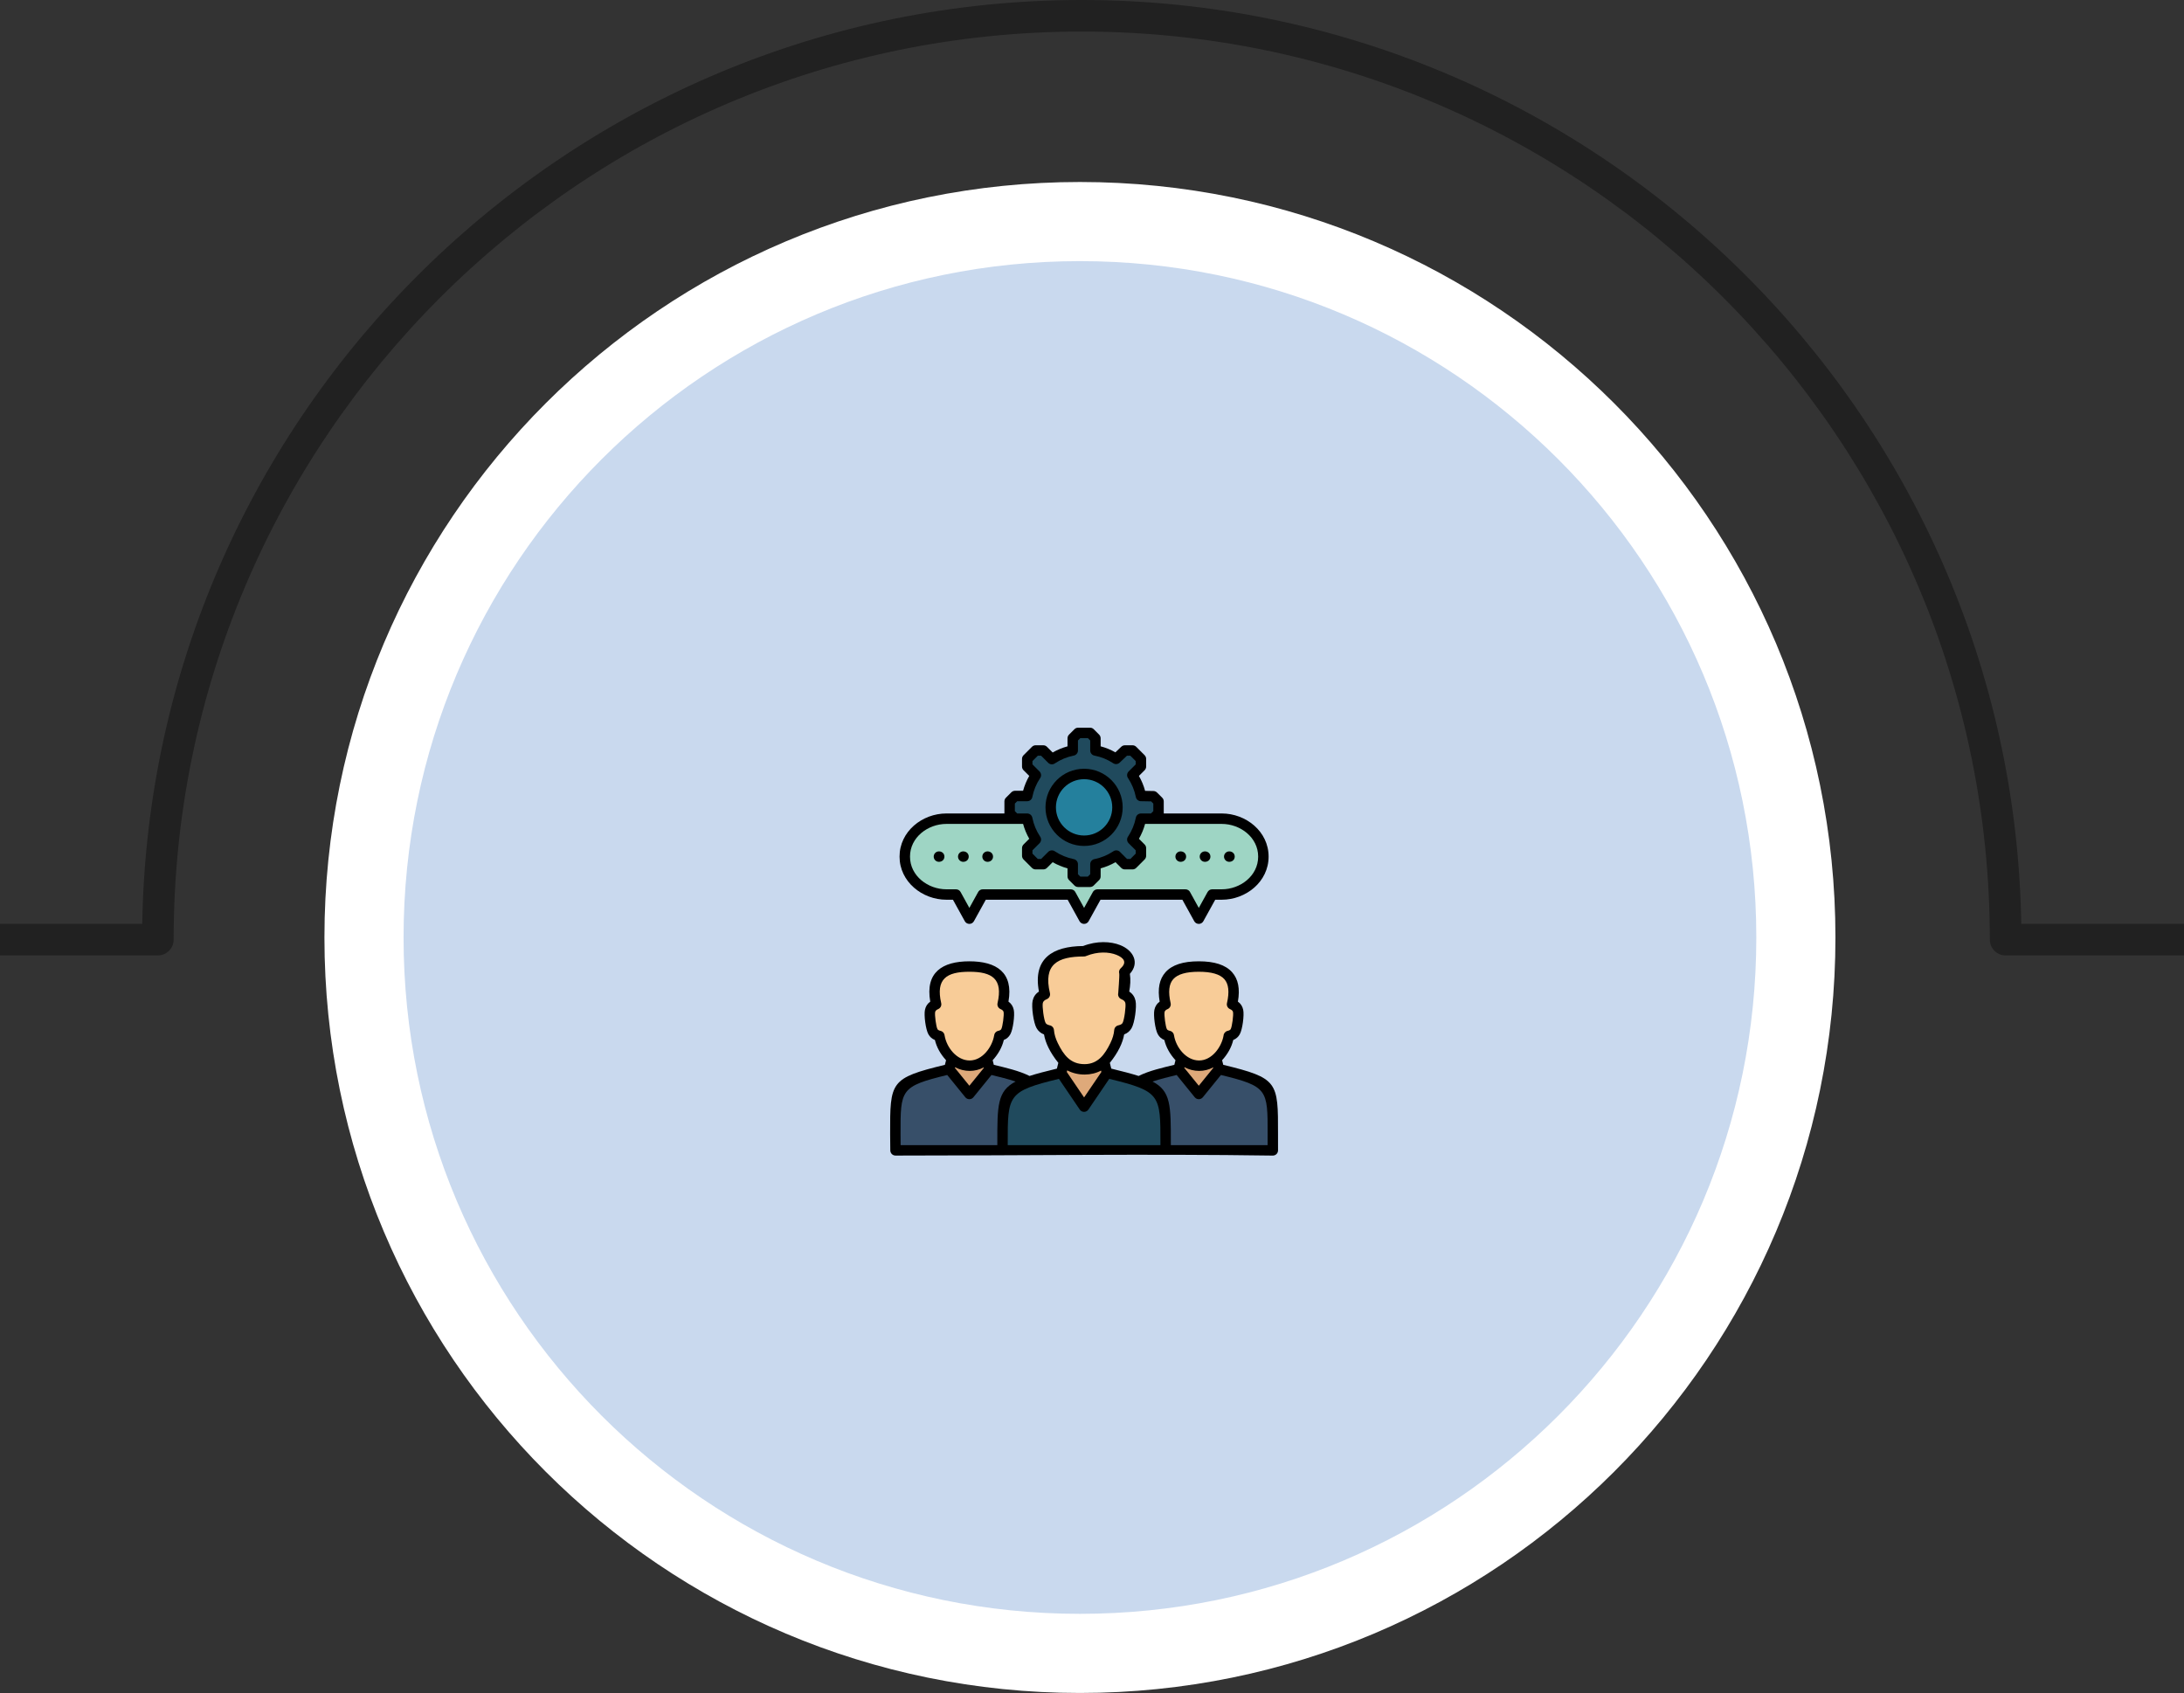
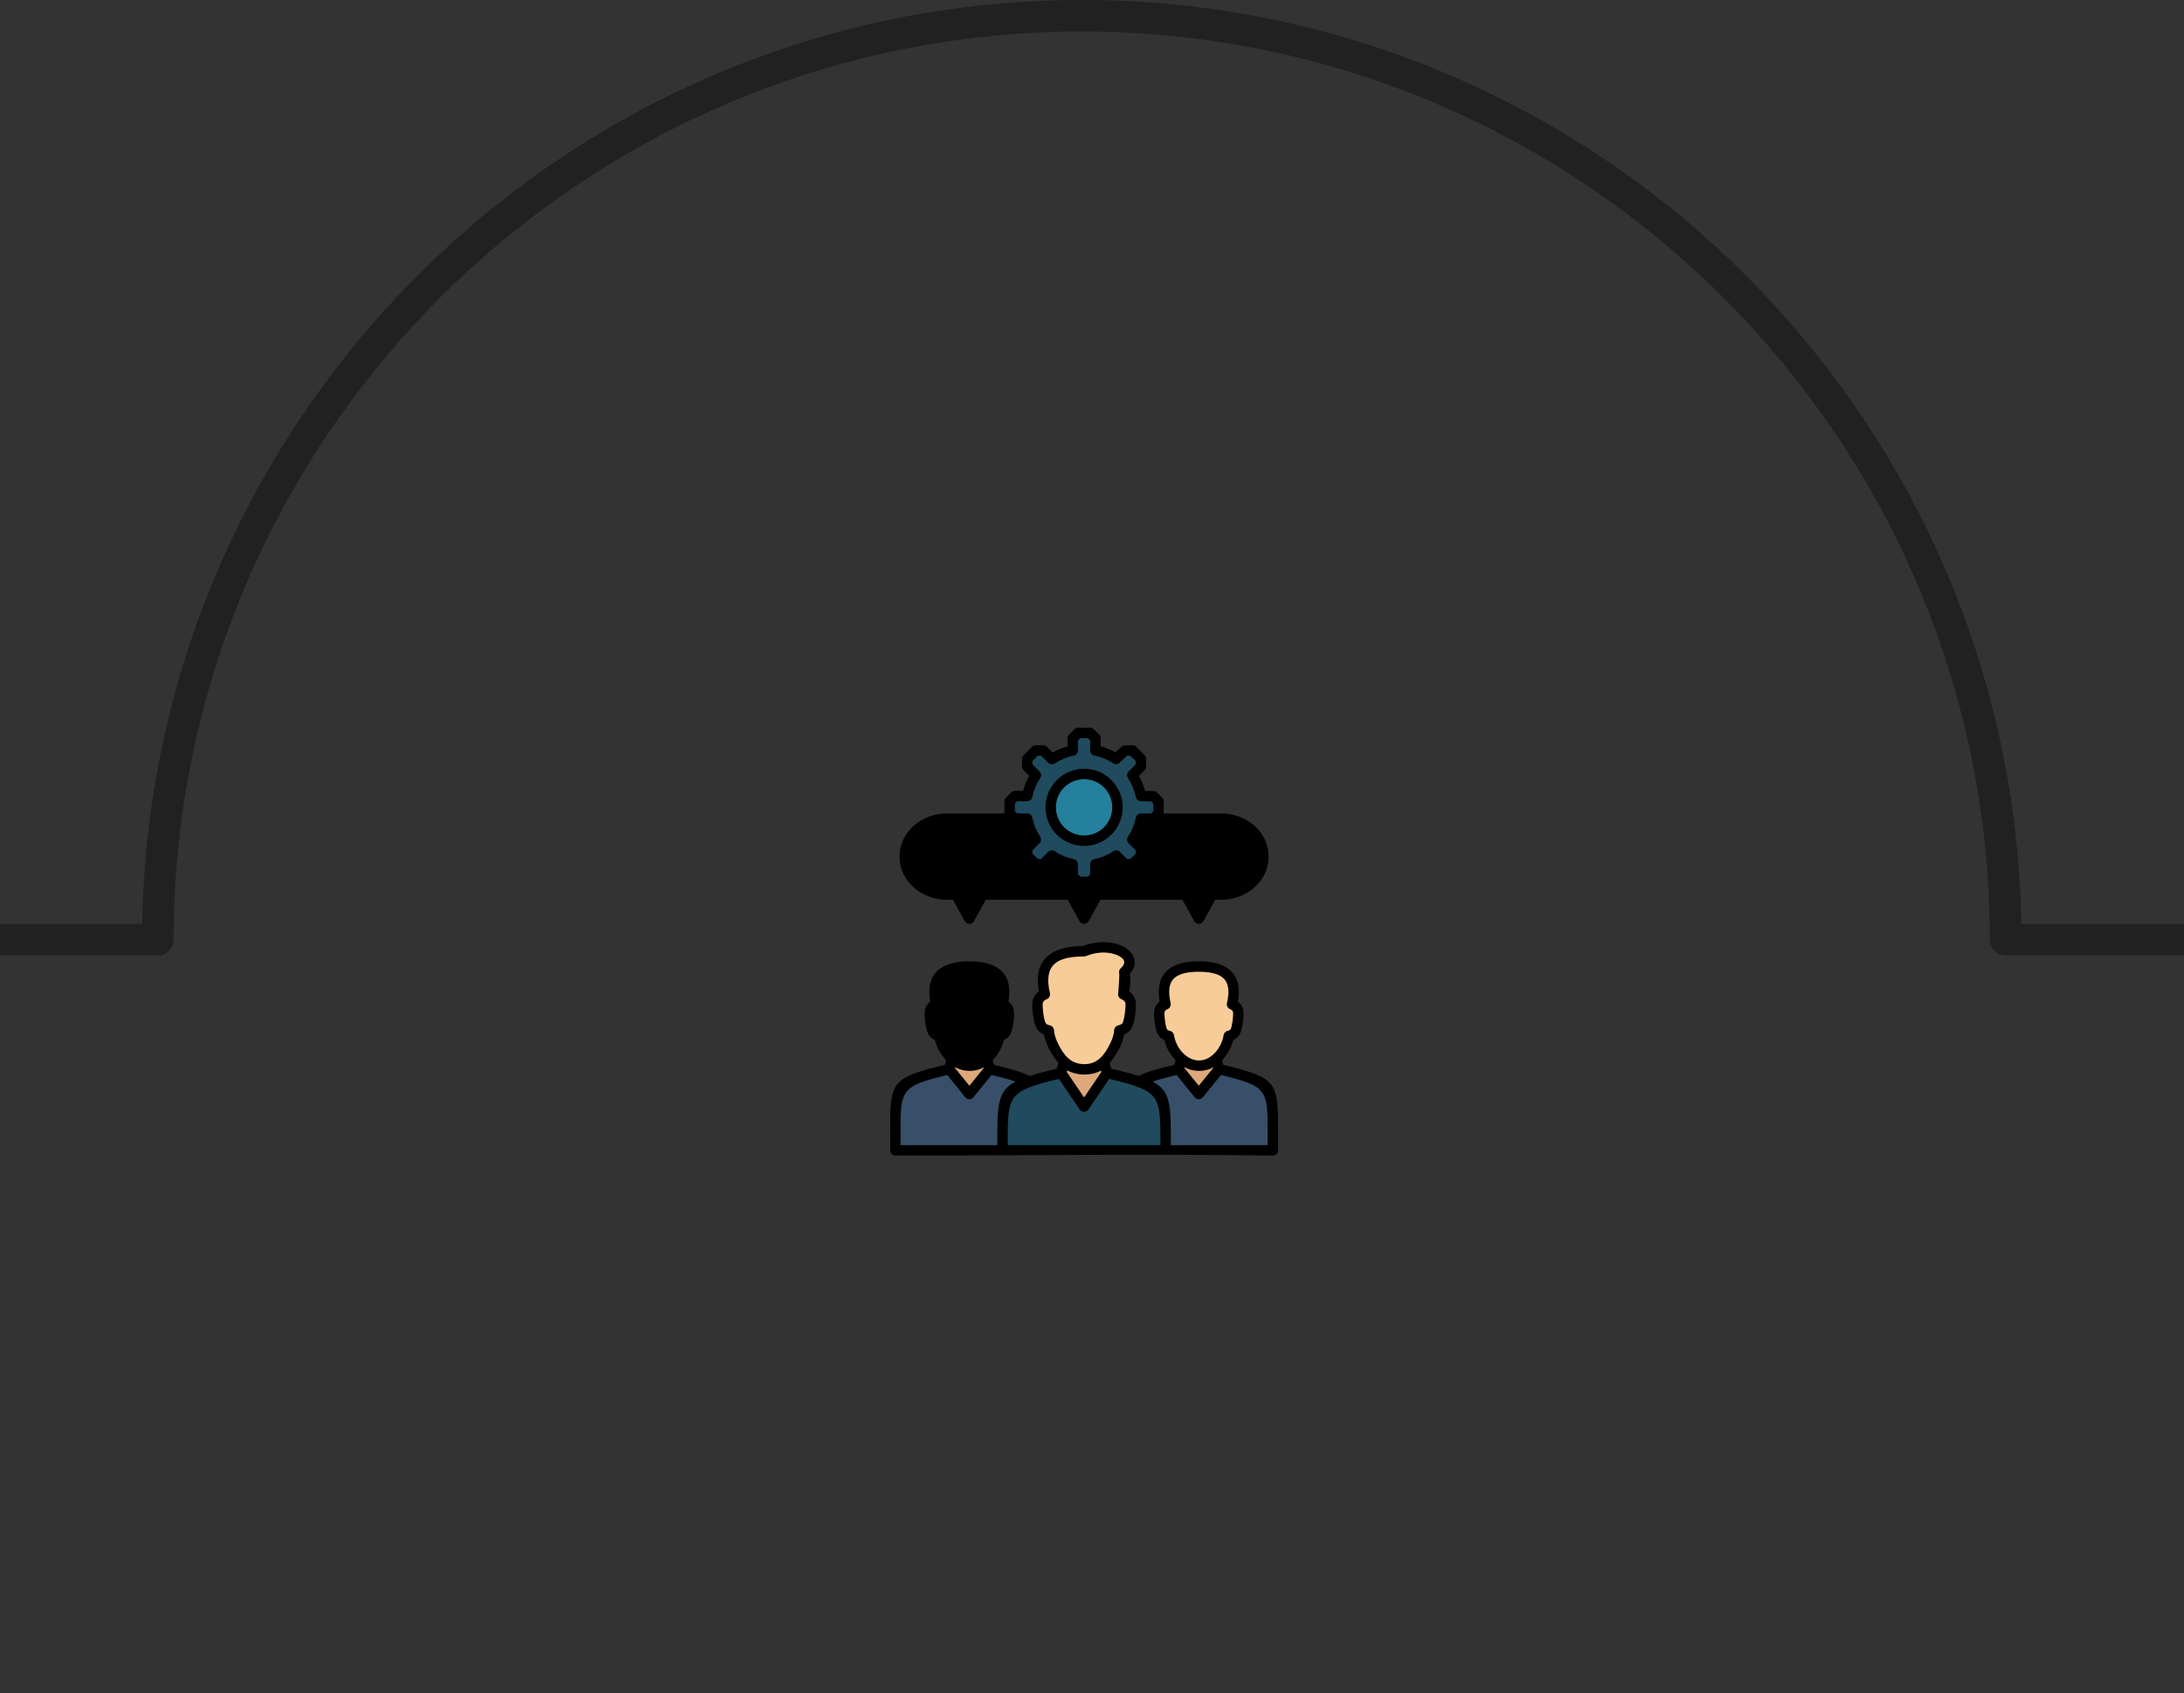
<svg xmlns="http://www.w3.org/2000/svg" width="276" height="214" viewBox="0 0 276 214" fill="none">
  <rect x="0" y="0" width="276" height="214" fill="#333333" stroke="none" />
-   <path d="M136.475 28C186.443 28 226.951 68.507 226.951 118.475C226.951 168.443 186.443 208.951 136.475 208.951C86.507 208.951 46 168.443 46 118.475C46 68.507 86.507 28 136.475 28Z" fill="#C9D9EE" stroke="white" stroke-width="10" />
  <path d="M136.706 0C201.515 0 254.366 52.194 255.435 116.753H276V120.741H253.456C252.356 120.741 251.462 119.848 251.462 118.747C251.462 55.469 199.981 3.988 136.703 3.988C73.425 3.988 21.944 55.469 21.944 118.747C21.944 119.848 21.051 120.741 19.95 120.741H0V116.753H17.976C19.044 52.194 71.894 5.56524e-05 136.706 0Z" fill="#212121" />
  <path fill-rule="evenodd" clip-rule="evenodd" d="M153.572 113.704L152.073 116.417C151.82 116.879 151.16 116.866 150.917 116.413L149.421 113.704H139.075L137.576 116.417C137.323 116.879 136.663 116.866 136.42 116.413L134.924 113.704H124.578L123.079 116.417C122.826 116.879 122.166 116.866 121.923 116.413L120.427 113.704H119.599C116.547 113.704 113.68 111.434 113.68 108.254C113.68 105.073 116.547 102.803 119.599 102.803H126.932C126.932 102.795 126.932 102.788 126.932 102.78V101.277C126.931 101.092 127.008 100.925 127.13 100.805L127.807 100.129C127.936 100 128.105 99.935 128.274 99.935H129.291C129.469 99.279 129.73 98.649 130.07 98.059L129.349 97.339C129.22 97.21 129.156 97.041 129.156 96.872V95.907C129.156 95.722 129.232 95.555 129.355 95.435L130.412 94.378C130.54 94.25 130.709 94.185 130.878 94.185H131.843C132.028 94.185 132.195 94.261 132.315 94.384L133.03 95.099C133.619 94.76 134.25 94.498 134.906 94.32V93.303C134.906 93.118 134.982 92.951 135.105 92.831L135.782 92.154C135.911 92.025 136.079 91.961 136.248 91.961H137.751C137.936 91.961 138.103 92.037 138.223 92.16L138.899 92.837C139.028 92.966 139.093 93.134 139.093 93.303V94.318C139.745 94.492 140.367 94.743 140.953 95.079L141.702 94.368C141.829 94.247 141.993 94.187 142.156 94.187L143.121 94.185C143.306 94.185 143.473 94.262 143.593 94.384L144.65 95.441C144.778 95.57 144.843 95.739 144.843 95.907V96.873C144.843 97.058 144.767 97.225 144.644 97.345L143.929 98.059C144.271 98.652 144.533 99.287 144.711 99.947L145.764 99.967C145.942 99.969 146.102 100.043 146.218 100.159L146.874 100.811C147.003 100.94 147.067 101.109 147.067 101.277V102.78C147.067 102.788 147.067 102.795 147.067 102.803H154.4C157.452 102.803 160.318 105.073 160.318 108.254C160.318 111.435 157.452 113.704 154.4 113.704H153.572L153.572 113.704ZM148.551 133.988C147.83 133.195 147.361 132.342 147.142 131.431C146.762 131.274 146.507 131.042 146.317 130.703C145.977 130.098 145.74 128.3 145.883 127.625C145.975 127.195 146.175 126.852 146.554 126.581C146.269 124.959 146.514 123.731 147.291 122.863C148.125 121.93 149.526 121.487 151.496 121.487C153.466 121.487 154.867 121.93 155.702 122.863C156.479 123.731 156.724 124.959 156.438 126.581C156.817 126.852 157.018 127.195 157.109 127.625C157.252 128.3 157.015 130.098 156.675 130.703C156.485 131.042 156.23 131.274 155.85 131.431C155.632 132.342 155.162 133.195 154.442 133.988L154.587 134.568C161.519 136.255 161.519 136.697 161.508 143.317C161.507 143.838 161.51 144.787 161.51 145.379C161.51 145.743 161.215 146.038 160.85 146.038C145.026 145.808 129.013 146.039 113.167 146.036C112.808 146.036 112.515 145.746 112.51 145.386C112.502 144.845 112.491 143.838 112.49 143.318C112.479 136.697 112.479 136.255 119.411 134.568L119.557 133.988C118.836 133.195 118.366 132.342 118.148 131.431C117.768 131.274 117.513 131.042 117.323 130.703C116.983 130.098 116.746 128.3 116.889 127.625C116.98 127.195 117.181 126.852 117.56 126.581C116.912 122.9 119.067 121.487 122.502 121.487C125.937 121.487 128.092 122.9 127.444 126.581C127.823 126.852 128.024 127.195 128.115 127.625C128.258 128.3 128.021 130.098 127.681 130.703C127.491 131.042 127.236 131.274 126.856 131.431C126.638 132.342 126.168 133.195 125.447 133.988L125.593 134.568C127.023 134.917 128.793 135.313 130.105 135.977C131.031 135.68 132.167 135.388 133.562 135.048L133.745 134.32C133.218 133.663 132.802 133.024 132.498 132.403C132.217 131.829 132.029 131.271 131.935 130.728C131.501 130.558 131.213 130.307 130.998 129.938C130.608 129.267 130.329 127.234 130.494 126.481C130.601 125.996 130.839 125.612 131.295 125.311C130.51 121.126 133.017 119.586 136.876 119.555C138.609 118.877 140.368 118.959 141.585 119.449C143.206 120.102 144.06 121.644 142.786 123.069C142.9 123.807 142.839 124.58 142.703 125.311C143.159 125.612 143.397 125.996 143.504 126.481C143.669 127.234 143.39 129.267 143 129.938C142.785 130.307 142.497 130.558 142.064 130.728C141.969 131.271 141.781 131.829 141.5 132.403C141.196 133.024 140.78 133.663 140.253 134.32L140.436 135.048C141.831 135.387 142.967 135.68 143.893 135.977C145.205 135.313 146.975 134.917 148.405 134.568L148.551 133.988Z" fill="black" />
  <path fill-rule="evenodd" clip-rule="evenodd" d="M131.423 98.369C130.959 99.075 130.632 99.867 130.465 100.695C130.417 101.012 130.143 101.256 129.812 101.256H128.547L128.251 101.552V102.508L128.547 102.804H129.812C130.143 102.804 130.417 103.048 130.465 103.365C130.632 104.193 130.959 104.985 131.423 105.691C131.626 105.95 131.609 106.326 131.37 106.564L130.475 107.459V107.879L131.151 108.555H131.57L132.466 107.659C132.704 107.421 133.08 107.403 133.339 107.607C134.044 108.071 134.837 108.397 135.664 108.565C135.982 108.613 136.225 108.887 136.225 109.217V110.483L136.521 110.779H137.478L137.774 110.483V109.217C137.774 108.887 138.018 108.613 138.335 108.565C139.163 108.397 139.955 108.071 140.661 107.607C140.919 107.403 141.295 107.421 141.534 107.659L142.429 108.555H142.848L143.524 107.879V107.459L142.629 106.564C142.39 106.326 142.373 105.95 142.576 105.691C143.041 104.985 143.367 104.193 143.535 103.365C143.582 103.048 143.856 102.804 144.187 102.804H145.452L145.748 102.508V101.552L145.473 101.277L144.224 101.254C143.9 101.273 143.604 101.05 143.54 100.722C143.374 99.885 143.046 99.083 142.576 98.369C142.373 98.11 142.39 97.734 142.629 97.496L143.524 96.601V96.181L142.848 95.506H142.417L141.492 96.382C141.259 96.605 140.905 96.621 140.653 96.438C139.947 95.97 139.164 95.663 138.335 95.495C138.018 95.448 137.774 95.174 137.774 94.843V93.577L137.478 93.281H136.521L136.225 93.577V94.843C136.225 95.174 135.982 95.448 135.664 95.495C134.837 95.663 134.044 95.989 133.339 96.454C133.08 96.657 132.704 96.639 132.466 96.401L131.57 95.506H131.151L130.475 96.182V96.601L131.37 97.496C131.609 97.734 131.627 98.11 131.423 98.369ZM137 106.908C134.306 106.908 132.122 104.724 132.122 102.03C132.122 99.337 134.306 97.153 137 97.153C139.693 97.153 141.877 99.337 141.877 102.03C141.877 104.724 139.693 106.908 137 106.908Z" fill="#204A5D" />
-   <path fill-rule="evenodd" clip-rule="evenodd" d="M150.405 112.764L151.497 114.74L152.588 112.764C152.694 112.541 152.921 112.387 153.184 112.387H154.4C156.723 112.387 158.999 110.705 158.999 108.255C158.999 105.805 156.723 104.123 154.4 104.123C151.17 104.123 147.939 104.123 144.708 104.123C144.53 104.78 144.269 105.41 143.93 106L144.65 106.72C144.779 106.849 144.843 107.018 144.843 107.186V108.152C144.843 108.337 144.767 108.504 144.644 108.624L143.588 109.68C143.459 109.809 143.29 109.873 143.121 109.873H142.156C141.971 109.873 141.804 109.797 141.684 109.674L140.969 108.96C140.38 109.299 139.75 109.56 139.093 109.739V110.756C139.093 110.941 139.017 111.108 138.894 111.228L138.217 111.905C138.089 112.033 137.92 112.098 137.751 112.098H136.249C136.064 112.098 135.896 112.022 135.777 111.899L135.1 111.222C134.971 111.093 134.907 110.925 134.907 110.756V109.739C134.25 109.561 133.62 109.299 133.03 108.96L132.31 109.68C132.181 109.809 132.012 109.873 131.844 109.873H130.878C130.693 109.873 130.526 109.797 130.406 109.674L129.35 108.618C129.221 108.489 129.157 108.32 129.157 108.152V107.186C129.156 107.001 129.233 106.834 129.355 106.714L130.07 106C129.731 105.41 129.469 104.78 129.291 104.123H119.599C117.276 104.123 115 105.805 115 108.255C115 110.705 117.276 112.387 119.599 112.387H120.815C121.079 112.387 121.306 112.541 121.412 112.764L122.503 114.74L123.594 112.764C123.7 112.541 123.927 112.387 124.191 112.387H135.312C135.576 112.387 135.803 112.541 135.909 112.764L137 114.74L138.091 112.764C138.197 112.541 138.424 112.387 138.688 112.387H149.809C150.073 112.387 150.3 112.541 150.406 112.764L150.405 112.764ZM155.343 108.914C154.979 108.914 154.683 108.619 154.683 108.255C154.683 107.891 154.979 107.595 155.343 107.595C155.726 107.595 156.037 107.861 156.037 108.255C156.037 108.649 155.726 108.914 155.343 108.914ZM152.271 108.914C151.907 108.914 151.612 108.619 151.612 108.255C151.612 107.891 151.907 107.595 152.271 107.595C152.654 107.595 152.965 107.861 152.965 108.255C152.965 108.649 152.654 108.914 152.271 108.914ZM149.2 108.914C148.836 108.914 148.54 108.619 148.54 108.255C148.54 107.891 148.836 107.595 149.2 107.595C149.583 107.595 149.894 107.861 149.894 108.255C149.894 108.649 149.583 108.914 149.2 108.914ZM124.799 108.914C124.435 108.914 124.139 108.619 124.139 108.255C124.139 107.891 124.435 107.595 124.799 107.595C125.182 107.595 125.493 107.861 125.493 108.255C125.493 108.649 125.182 108.914 124.799 108.914ZM121.727 108.914C121.363 108.914 121.068 108.619 121.068 108.255C121.068 107.891 121.363 107.595 121.727 107.595C122.11 107.595 122.421 107.861 122.421 108.255C122.421 108.649 122.11 108.914 121.727 108.914ZM118.656 108.914C118.291 108.914 117.996 108.619 117.996 108.255C117.996 107.891 118.291 107.595 118.656 107.595C119.038 107.595 119.35 107.861 119.35 108.255C119.35 108.649 119.038 108.914 118.656 108.914Z" fill="#9ED5C4" />
  <path d="M137 105.588C138.965 105.588 140.559 103.995 140.559 102.029C140.559 100.064 138.965 98.471 137 98.471C135.035 98.471 133.441 100.064 133.441 102.029C133.441 103.995 135.035 105.588 137 105.588Z" fill="#24809D" />
  <path fill-rule="evenodd" clip-rule="evenodd" d="M137.075 134.483C138.771 134.474 139.634 133.227 140.321 131.826C140.604 131.249 140.766 130.697 140.808 130.173C140.832 129.867 141.061 129.627 141.349 129.575C141.631 129.507 141.782 129.417 141.862 129.279C142.079 128.906 142.309 127.182 142.216 126.76C142.173 126.56 142.029 126.403 141.706 126.269C141.402 126.144 141.242 125.819 141.316 125.51C141.315 125.509 141.493 123.256 141.444 123.043C141.372 122.806 141.437 122.539 141.634 122.362C142.469 121.611 142.015 121.041 141.097 120.671C140.134 120.283 138.715 120.232 137.298 120.803C137.208 120.849 137.107 120.875 137 120.875C133.614 120.875 131.824 121.882 132.684 125.509C132.758 125.822 132.591 126.147 132.294 126.269C131.97 126.403 131.827 126.56 131.783 126.76C131.69 127.181 131.921 128.905 132.138 129.279C132.217 129.417 132.369 129.507 132.65 129.575C132.939 129.626 133.168 129.867 133.192 130.173C133.233 130.697 133.395 131.248 133.679 131.826C134.41 133.319 135.267 134.492 137.075 134.483L137.075 134.483Z" fill="#F8CC98" />
  <path fill-rule="evenodd" clip-rule="evenodd" d="M140.181 136.34L137.551 140.214C137.299 140.604 136.722 140.618 136.456 140.226L133.818 136.34C127.341 137.919 127.34 138.353 127.35 144.527L127.351 144.72H146.648L146.649 144.528C146.659 138.354 146.658 137.919 140.181 136.34Z" fill="#204A5D" />
  <path fill-rule="evenodd" clip-rule="evenodd" d="M134.815 135.472L137 138.69L139.185 135.472L139.141 135.297C138.534 135.626 137.81 135.794 137.08 135.797C136.316 135.801 135.534 135.625 134.867 135.268L134.815 135.472Z" fill="#DEA97A" />
  <path fill-rule="evenodd" clip-rule="evenodd" d="M113.815 144.721H126.035C126.036 143.852 126.037 144.961 126.037 144.529C126.029 139.683 126.026 137.895 128.347 136.681C127.354 136.35 126.316 136.099 125.3 135.852L123.021 138.66C122.763 138.991 122.26 139 121.992 138.671L119.705 135.852C113.796 137.292 113.795 137.689 113.804 143.319C113.805 143.632 113.805 144.075 113.815 144.721H113.815Z" fill="#374F69" />
  <path fill-rule="evenodd" clip-rule="evenodd" d="M124.318 134.895C123.768 135.188 123.161 135.337 122.544 135.337C121.919 135.337 121.286 135.184 120.694 134.873L120.673 134.956L122.503 137.211L124.333 134.956L124.318 134.895Z" fill="#DEA97A" />
-   <path fill-rule="evenodd" clip-rule="evenodd" d="M122.544 134.019C124.161 134.019 125.387 132.312 125.631 130.872C125.652 130.593 125.85 130.348 126.136 130.28C126.36 130.227 126.477 130.16 126.533 130.06C126.71 129.746 126.902 128.252 126.828 127.899C126.796 127.749 126.689 127.63 126.447 127.526C126.149 127.4 125.993 127.079 126.063 126.774C126.761 123.73 125.417 122.806 122.503 122.806C119.589 122.806 118.245 123.73 118.943 126.774C119.013 127.079 118.857 127.4 118.559 127.526C118.316 127.63 118.21 127.749 118.178 127.899C118.103 128.252 118.296 129.746 118.472 130.06C118.529 130.16 118.645 130.227 118.869 130.28C119.156 130.348 119.354 130.593 119.375 130.872C119.63 132.38 120.901 134.019 122.544 134.019H122.544Z" fill="#F8CC98" />
  <path fill-rule="evenodd" clip-rule="evenodd" d="M147.964 144.721H160.191C160.191 144.065 160.194 143.634 160.195 143.319C160.204 137.689 160.203 137.292 154.294 135.852L152.015 138.66C151.757 138.991 151.254 139 150.986 138.671L148.699 135.852C147.683 136.099 146.645 136.35 145.652 136.681C147.972 137.895 147.97 139.683 147.962 144.529C147.962 144.962 147.963 143.852 147.964 144.721H147.964Z" fill="#374F69" />
  <path fill-rule="evenodd" clip-rule="evenodd" d="M153.311 134.895C152.761 135.188 152.154 135.337 151.538 135.337C150.912 135.337 150.279 135.184 149.687 134.873L149.666 134.956L151.496 137.211L153.326 134.956L153.311 134.895H153.311Z" fill="#DEA97A" />
  <path fill-rule="evenodd" clip-rule="evenodd" d="M151.538 134.019C153.155 134.019 154.381 132.312 154.625 130.872C154.645 130.594 154.844 130.348 155.13 130.28C155.354 130.227 155.471 130.161 155.527 130.06C155.704 129.746 155.896 128.252 155.821 127.899C155.79 127.749 155.683 127.63 155.441 127.527C155.143 127.4 154.987 127.079 155.057 126.774C155.382 125.353 155.271 124.352 154.723 123.74C154.157 123.107 153.081 122.807 151.497 122.807C149.912 122.807 148.836 123.107 148.27 123.74C147.722 124.352 147.611 125.353 147.937 126.774C148.007 127.079 147.851 127.4 147.553 127.527C147.31 127.63 147.204 127.749 147.172 127.899C147.097 128.252 147.29 129.746 147.466 130.06C147.523 130.161 147.639 130.227 147.863 130.28C148.15 130.348 148.348 130.593 148.369 130.872C148.624 132.38 149.895 134.019 151.538 134.019H151.538Z" fill="#F8CC98" />
</svg>